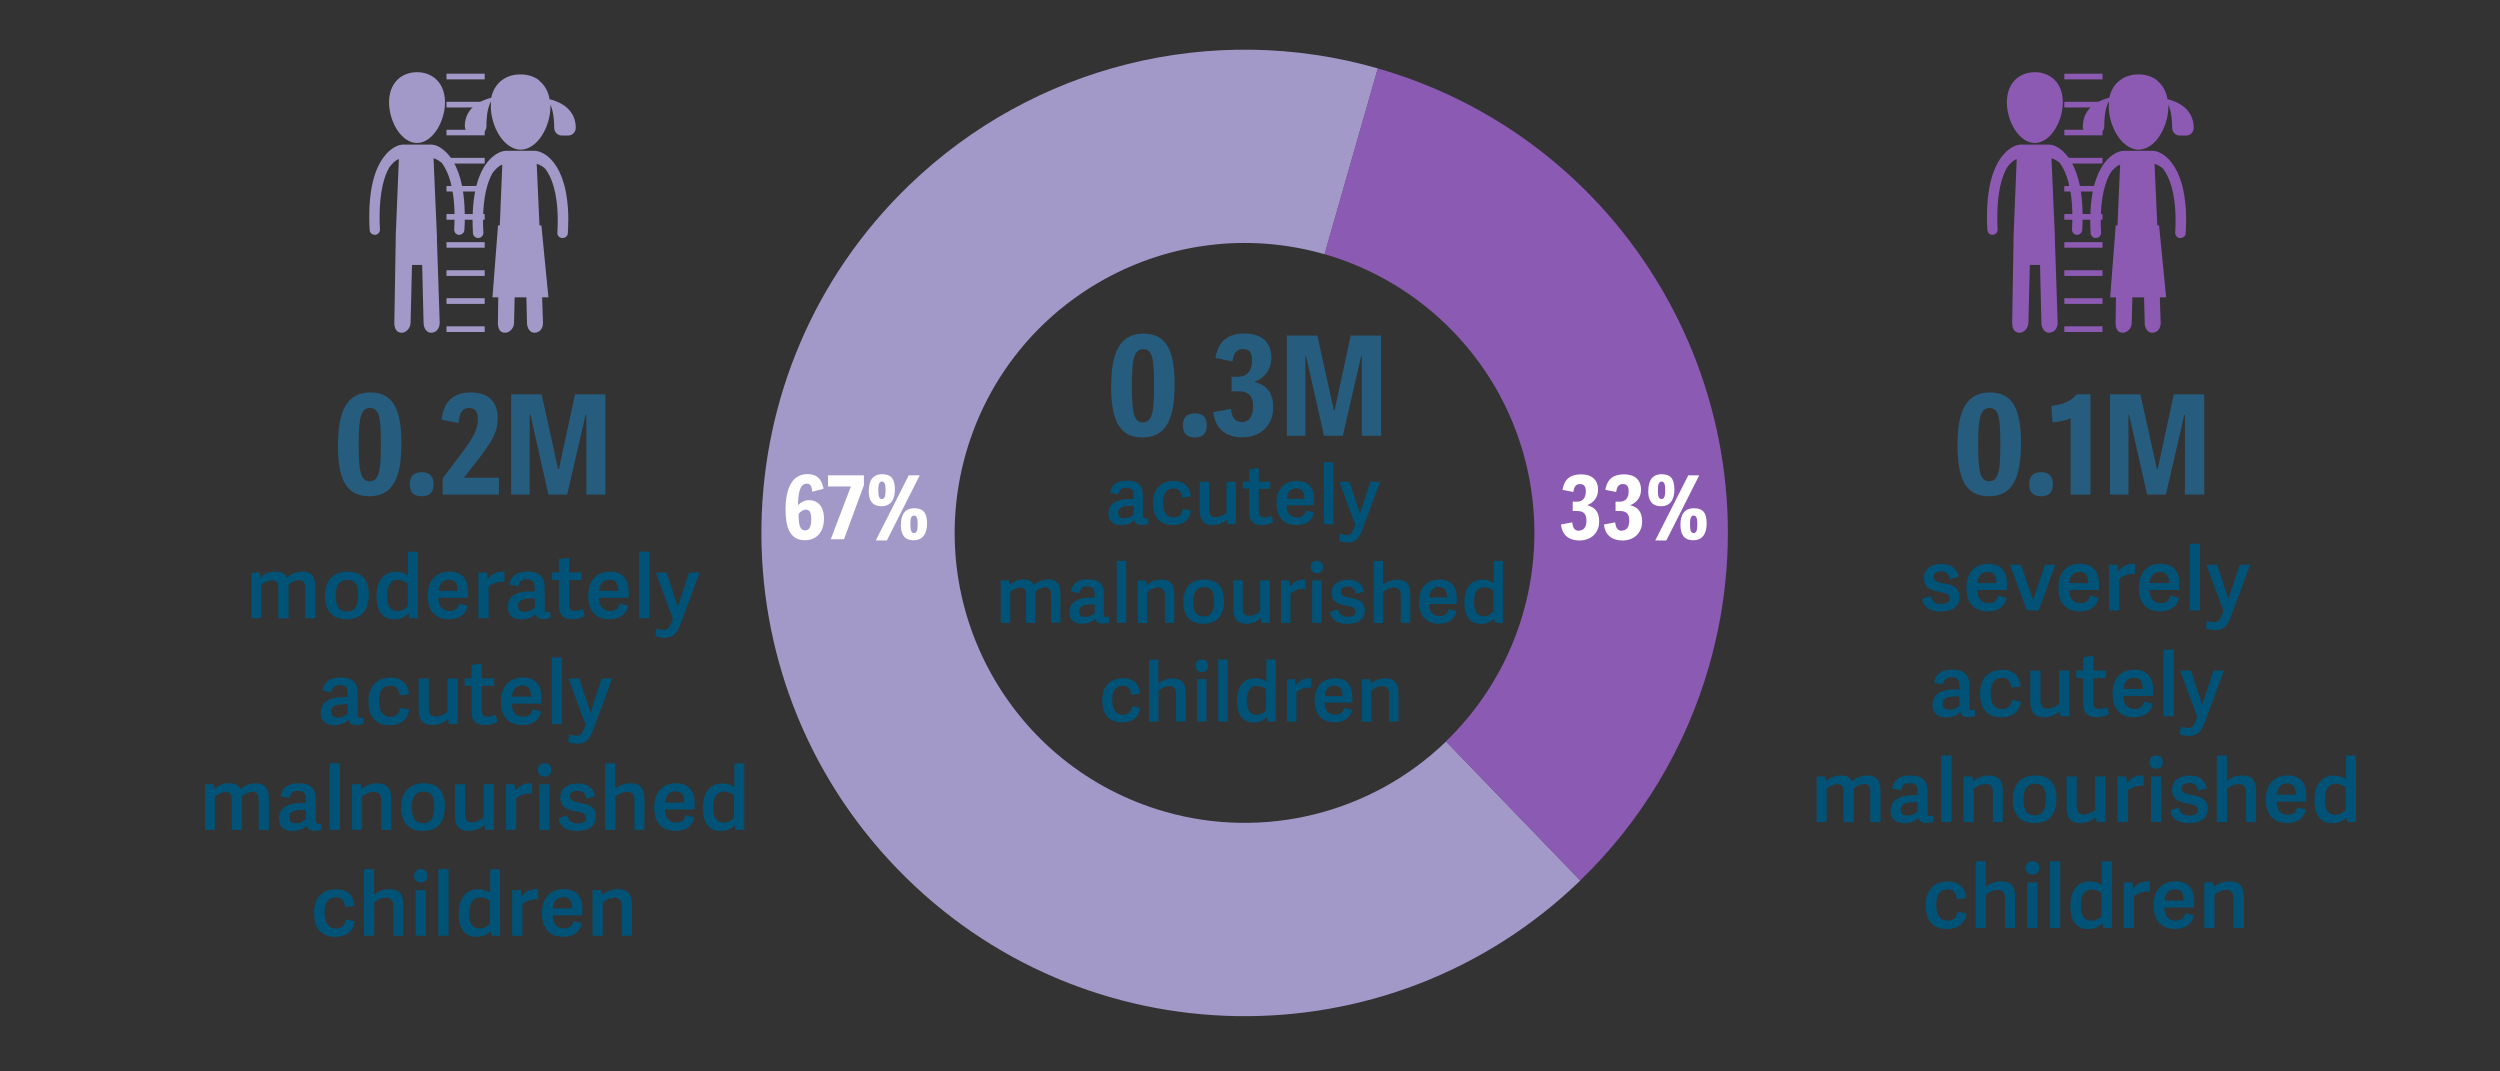
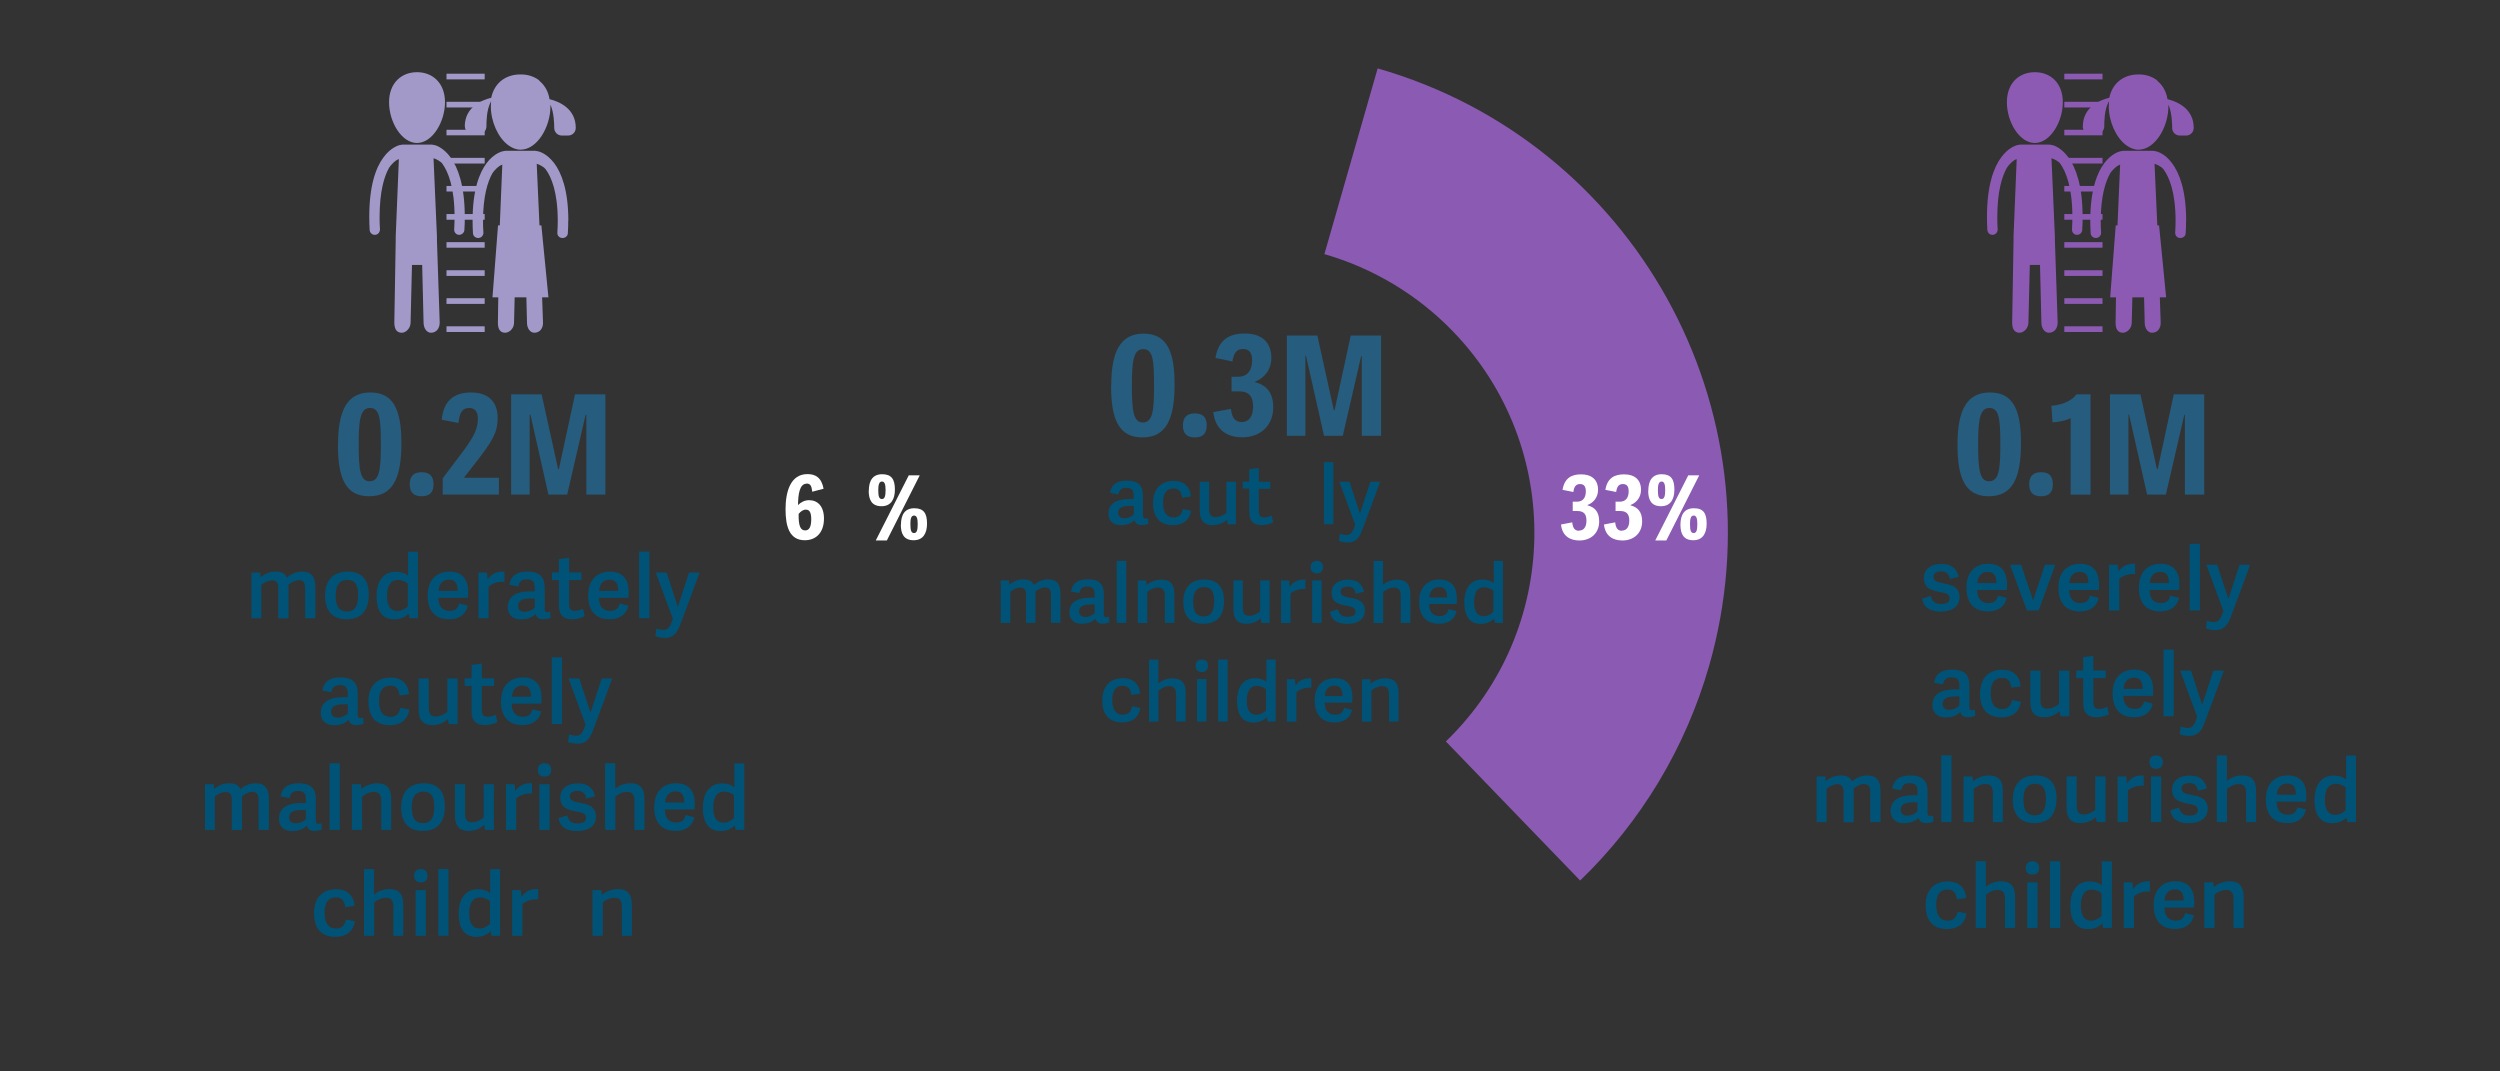
<svg xmlns="http://www.w3.org/2000/svg" id="Layer_1" data-name="Layer 1" viewBox="0 0 198.43 85.04">
  <rect x="0" y="0" width="198.43" height="85.04" fill="#333333" stroke="none" />
  <defs>
    <style>.cls-1 {
        fill: none;
      }

      .cls-2 {
        fill: #005377;
      }

      .cls-3 {
        fill: #8b5ab3;
      }

      .cls-3, .cls-4 {
        fill-rule: evenodd;
      }

      .cls-5 {
        isolation: isolate;
      }

      .cls-6 {
        fill: #265c7d;
      }

      .cls-7 {
        fill: #fff;
      }

      .cls-4, .cls-8 {
        fill: #a399c9;
      }

      .cls-9 {
        fill: #8d5ab3;
      }

      .cls-10 {
        clip-path: url(#clippath);
      }</style>
    <clipPath id="clippath">
      <polygon class="cls-1" points="83.35 3.88 59.81 26.62 60.08 57.44 77.8 75.79 84.63 82.86 112.25 82.62 126.34 69.02 137.41 58.32 137.07 18.88 128.75 10.28 122.25 3.54 83.35 3.88" />
    </clipPath>
  </defs>
  <g class="cls-10">
    <g>
-       <path class="cls-4" d="M125.43,69.89c-15.24,14.72-39.52,14.29-54.23-.95-14.72-15.24-14.29-39.52.95-54.23,9.86-9.52,24.04-13.06,37.22-9.28l-4.23,14.75c-12.22-3.5-24.96,3.56-28.47,15.78-3.5,12.22,3.56,24.96,15.78,28.46,7.9,2.27,16.42.14,22.33-5.57l10.66,11.04h0Z" />
      <path class="cls-3" d="M109.35,5.43c20.36,5.84,32.14,27.08,26.3,47.44-1.86,6.47-5.38,12.34-10.23,17.02l-10.66-11.04c9.14-8.83,9.4-23.4.57-32.54-2.81-2.91-6.33-5.02-10.21-6.14l4.23-14.75h0Z" />
    </g>
  </g>
  <g class="cls-5">
    <g class="cls-5">
      <g class="cls-5">
        <g class="cls-5">
          <path class="cls-6" d="M88.2,30.62c0-2.64.68-4.14,2.57-4.14s2.46,1.49,2.46,4.02c0,2.74-.65,4.22-2.56,4.22s-2.48-1.51-2.48-4.1h.01ZM91.6,30.56c0-2.05-.11-2.85-.87-2.85s-.89.97-.89,2.87c0,2.07.13,2.95.87,2.95.8,0,.89-.99.89-2.97Z" />
          <path class="cls-6" d="M94.84,34.72c-.65,0-.95-.32-.95-.95s.3-.96.95-.96.94.33.94.96-.3.95-.94.95Z" />
          <path class="cls-6" d="M98.57,33.5c.52,0,.89-.4.89-1.24s-.37-1.2-1.14-1.2h-.57v-1.16h.53c.75,0,1.1-.53,1.1-1.28,0-.55-.17-.92-.72-.92s-.75.4-.84.99l-1.35-.28c.25-1.49,1.14-1.94,2.33-1.94,1.32,0,2.11.67,2.11,1.94,0,.99-.63,1.64-1.3,1.88v.04c.91.23,1.45.84,1.45,1.99,0,1.47-1.03,2.39-2.46,2.39-1.1,0-2.13-.5-2.3-2l1.4-.26c.08.67.29,1.05.87,1.05Z" />
          <path class="cls-6" d="M108.09,34.59v-6.33h-.05l-1.46,6.33h-1.49l-1.43-6.35h-.05v6.35h-1.47v-7.96h2.42l1.31,5.93h.06l1.28-5.93h2.41v7.96h-1.53Z" />
        </g>
      </g>
    </g>
  </g>
  <g class="cls-5">
    <g class="cls-5">
      <g class="cls-5">
        <g class="cls-5">
          <path class="cls-6" d="M26.83,35.29c0-2.64.68-4.14,2.57-4.14s2.46,1.49,2.46,4.02c0,2.74-.65,4.22-2.56,4.22s-2.48-1.51-2.48-4.1h0ZM30.23,35.23c0-2.05-.11-2.85-.87-2.85s-.89.97-.89,2.87c0,2.07.13,2.95.87,2.95.8,0,.89-.99.89-2.97Z" />
          <path class="cls-6" d="M33.47,39.39c-.65,0-.95-.32-.95-.95s.3-.96.95-.96.94.33.94.96-.3.95-.94.95Z" />
          <path class="cls-6" d="M39.5,33.17c0,1.17-.42,1.84-1.68,3.47l-.97,1.24v.04h2.75v1.34h-4.46v-1.3l1.51-2c1-1.33,1.28-1.94,1.28-2.73,0-.53-.22-.85-.69-.85-.57,0-.76.41-.85,1.19l-1.33-.25c.13-1.45.92-2.17,2.32-2.17,1.49,0,2.12.84,2.12,2.01h0Z" />
          <path class="cls-6" d="M46.54,39.26v-6.33h-.06l-1.46,6.33h-1.49l-1.43-6.35h-.06v6.35h-1.47v-7.96h2.42l1.31,5.93h.06l1.28-5.93h2.41v7.96s-1.51,0-1.51,0Z" />
        </g>
      </g>
    </g>
  </g>
  <path class="cls-9" d="M173.51,17.52c0,.31,0,.64-.03.99,0,.21-.19.38-.42.38h-.02c-.23,0-.4-.2-.39-.42.02-.33.03-.64.03-.94,0-2.32-.52-3.5-.97-4.11-.11-.15-.47-.36-.7-.42l.22,4.89h.14l.56,5.71h-.5l.07,2.03c0,.43-.25.78-.69.78-.33,0-.58-.35-.58-.78l-.05-2.03h-.93l-.05,2.03c0,.43-.37.78-.7.78-.44,0-.58-.35-.58-.78l.03-2.03h-.46l.44-5.71h.14l.21-4.82c-.27.06-.67.49-.78.67-.38.67-.76,1.83-.76,3.79,0,.3,0,.61.03.94,0,.22-.16.41-.4.42h-.02c-.22,0-.4-.17-.41-.38-.02-.35-.03-.68-.03-.99,0-2.42.53-3.8,1.12-4.58s1.23-.93,1.31-.94h.03c.06-.02.13-.03.2-.03h2.28c.07,0,.13,0,.2.03h.04s.22.04.46.18c.24.13.55.37.84.76.59.78,1.13,2.16,1.13,4.58M165.31,10.03c0,.34.27.61.61.61h.49c.34,0,.61-.27.61-.61v-.04c0-.25,0-1.28.34-1.89,0-.02.02-.04.04-.06,0,.13-.02.26-.02.4,0,1.21.57,2.49,1.39,3.09.3.22.62.35.97.35h0c1.31,0,2.37-1.79,2.37-3.44v-.14c.28.62.3,1.56.3,1.81v.04c0,.34.27.61.61.61h.49c.34,0,.61-.27.61-.61,0-1.55-1.34-2.09-2.05-2.27h-.03c-.1-.62-.38-1.1-.77-1.43-.03-.03-.06-.07-.09-.1-.21-.16-.46-.27-.72-.35-.18-.05-.36-.08-.55-.09h-.27c-1.08.03-1.97.67-2.22,1.85-.69.17-2.1.7-2.1,2.28M161.51,11.35c-1.23,0-2.22-1.68-2.22-3.23s.99-2.39,2.22-2.39,2.22.84,2.22,2.39-1,3.23-2.22,3.23M164.87,18.64h-.02c-.23,0-.41-.21-.39-.44.02-.35.03-.67.03-.97,0-2.39-.52-3.61-.96-4.24-.11-.16-.47-.37-.7-.43l.27,6.19v.3l.22,6.55c0,.45-.25.81-.7.81-.33,0-.59-.36-.59-.81l-.11-4.57h-.81l-.11,4.57c0,.45-.37.81-.7.81-.45,0-.59-.36-.59-.81l.11-6.55v-.3l.25-6.12c-.27.06-.68.51-.78.69-.39.69-.76,1.89-.76,3.91,0,.31,0,.63.03.97,0,.23-.16.43-.39.44h-.02c-.22,0-.4-.17-.41-.4-.02-.36-.03-.7-.03-1.02,0-2.51.54-3.93,1.13-4.73.59-.81,1.23-.96,1.3-.98h.03c.06-.02.13-.03.2-.03h2.28c.07,0,.13,0,.19.03h.03c.07,0,.71.17,1.3.98s1.13,2.23,1.13,4.73c0,.32,0,.66-.03,1.02,0,.22-.19.4-.41.4" />
  <path class="cls-9" d="M163.85,5.85h3.03v.45h-3.03M163.85,8.08h3.03v.45h-3.03M163.85,10.3h3.03v.44h-3.03M163.85,12.53h3.03v.45h-3.03M163.85,14.76h3.03v.44h-3.03M163.85,16.99h3.03v.45h-3.03M163.85,19.22h3.03v.44h-3.03M163.85,21.45h3.03v.45h-3.03M163.85,23.67h3.03v.45h-3.03M163.85,25.9h3.03v.45h-3.03" />
  <g class="cls-5">
    <g class="cls-5">
      <g class="cls-5">
        <g class="cls-5">
          <path class="cls-6" d="M155.37,35.29c0-2.64.68-4.14,2.58-4.14s2.46,1.49,2.46,4.02c0,2.74-.65,4.22-2.56,4.22s-2.48-1.51-2.48-4.1h0ZM158.77,35.23c0-2.05-.11-2.85-.87-2.85s-.89.97-.89,2.87c0,2.07.13,2.95.87,2.95.8,0,.89-.99.89-2.97Z" />
        </g>
      </g>
    </g>
    <g class="cls-5">
      <g class="cls-5">
        <g class="cls-5">
          <path class="cls-6" d="M162.01,39.39c-.65,0-.95-.32-.95-.95s.3-.96.95-.96.93.33.93.96-.3.95-.93.95Z" />
        </g>
      </g>
    </g>
    <g class="cls-5">
      <g class="cls-5">
        <g class="cls-5">
          <path class="cls-6" d="M162.91,33.52l-.09-1.31c.83-.08,1.55-.34,2-.91h1.11v7.96h-1.58v-6.08c-.31.2-1.13.34-1.44.34Z" />
          <path class="cls-6" d="M173.42,39.26v-6.33h-.05l-1.46,6.33h-1.49l-1.43-6.35h-.05v6.35h-1.47v-7.96h2.42l1.31,5.93h.06l1.28-5.93h2.41v7.96h-1.53Z" />
        </g>
      </g>
    </g>
  </g>
  <path class="cls-8" d="M45.1,17.52c0,.31,0,.64-.03.99,0,.21-.19.38-.42.38h-.02c-.23,0-.41-.2-.39-.42.02-.33.03-.64.03-.94,0-2.32-.52-3.5-.97-4.11-.11-.15-.47-.36-.7-.42l.22,4.89h.15l.56,5.71h-.5l.07,2.03c0,.43-.25.78-.69.78-.33,0-.58-.35-.58-.78l-.05-2.03h-.93l-.05,2.03c0,.43-.37.78-.7.78-.44,0-.58-.35-.58-.78l.03-2.03h-.46l.44-5.71h.14l.2-4.82c-.27.06-.67.49-.78.67-.38.67-.75,1.83-.75,3.79,0,.3,0,.61.03.94,0,.22-.16.41-.4.42h-.02c-.22,0-.4-.17-.41-.38-.02-.35-.03-.68-.03-.99,0-2.42.53-3.8,1.12-4.58s1.23-.93,1.31-.94h.03c.06-.02.13-.03.19-.03h2.28c.07,0,.13,0,.19.03h.04s.22.04.46.18c.24.13.55.37.85.76.59.78,1.13,2.16,1.13,4.58M36.9,10.03c0,.34.27.61.61.61h.49c.34,0,.61-.27.61-.61v-.04c0-.25,0-1.28.34-1.89,0-.02.02-.04.03-.06,0,.13-.02.26-.02.4,0,1.21.57,2.49,1.39,3.09.3.22.62.35.97.35h0c1.31,0,2.37-1.79,2.37-3.44v-.14c.28.62.3,1.56.3,1.81v.04c0,.34.27.61.61.61h.49c.34,0,.61-.27.61-.61,0-1.55-1.34-2.09-2.05-2.27h-.03c-.1-.62-.38-1.1-.77-1.43-.03-.03-.06-.07-.09-.1-.21-.16-.46-.27-.72-.35-.18-.05-.36-.08-.56-.09h-.27c-1.08.03-1.97.67-2.22,1.85-.69.17-2.1.7-2.1,2.28M33.1,11.35c-1.23,0-2.22-1.68-2.22-3.23s1-2.39,2.22-2.39,2.22.84,2.22,2.39-1,3.23-2.22,3.23M36.46,18.64h-.02c-.23,0-.41-.21-.39-.44.02-.35.03-.67.03-.97,0-2.39-.52-3.61-.97-4.24-.11-.16-.47-.37-.7-.43l.27,6.19v.3l.22,6.55c0,.45-.25.81-.7.81-.33,0-.58-.36-.58-.81l-.11-4.57h-.81l-.11,4.57c0,.45-.37.81-.7.81-.45,0-.59-.36-.59-.81l.11-6.55v-.3l.25-6.12c-.27.06-.68.51-.78.69-.39.69-.75,1.89-.75,3.91,0,.31,0,.63.03.97,0,.23-.16.43-.39.44h-.02c-.22,0-.4-.17-.41-.4-.02-.36-.03-.7-.03-1.02,0-2.51.53-3.93,1.13-4.73.59-.81,1.23-.96,1.3-.98h.03c.06-.02.13-.03.19-.03h2.28c.07,0,.13,0,.19.03h.03c.07,0,.71.17,1.3.98s1.13,2.23,1.13,4.73c0,.32,0,.66-.03,1.02,0,.22-.2.4-.42.4" />
  <path class="cls-8" d="M35.44,5.85h3.03v.45h-3.03M35.44,8.08h3.03v.45h-3.03M35.44,10.3h3.03v.44h-3.03M35.44,12.53h3.03v.45h-3.03M35.44,14.76h3.03v.44h-3.03M35.44,16.99h3.03v.45h-3.03M35.44,19.22h3.03v.44h-3.03M35.44,21.45h3.03v.45h-3.03M35.44,23.67h3.03v.45h-3.03M35.44,25.9h3.03v.45h-3.03" />
  <g class="cls-5">
    <g class="cls-5">
      <g class="cls-5">
        <g class="cls-5">
          <path class="cls-7" d="M125.35,42.11c.33,0,.57-.25.57-.79s-.24-.76-.73-.76h-.36v-.74h.34c.48,0,.7-.34.7-.81,0-.35-.11-.59-.46-.59s-.48.25-.53.63l-.86-.17c.16-.95.73-1.23,1.48-1.23.84,0,1.34.43,1.34,1.23,0,.63-.4,1.04-.83,1.2v.03c.58.15.92.53.92,1.27,0,.94-.66,1.52-1.57,1.52-.7,0-1.36-.32-1.46-1.27l.89-.17c.05.43.18.67.55.67v-.02Z" />
          <path class="cls-7" d="M128.75,42.11c.33,0,.57-.25.57-.79s-.24-.76-.73-.76h-.36v-.74h.34c.48,0,.7-.34.7-.81,0-.35-.1-.59-.46-.59s-.48.25-.53.63l-.86-.17c.16-.95.73-1.23,1.49-1.23.84,0,1.34.43,1.34,1.23,0,.63-.4,1.04-.83,1.2v.03c.58.15.92.53.92,1.27,0,.94-.66,1.52-1.57,1.52-.7,0-1.36-.32-1.46-1.27l.89-.17c.05.43.18.67.55.67v-.02Z" />
          <path class="cls-7" d="M130.83,38.95c0-.81.32-1.31,1.06-1.31s1.01.4,1.01,1.22c0,.74-.29,1.32-1.06,1.32s-1.02-.5-1.02-1.23h.01ZM133.99,37.73h.88l-2.61,5.17h-.88l2.62-5.17h0ZM132.17,38.89c0-.46-.08-.67-.29-.67-.25,0-.29.34-.29.68,0,.48.06.71.29.71s.29-.26.29-.72ZM133.38,41.65c0-.81.32-1.31,1.07-1.31s1.01.4,1.01,1.22c0,.74-.29,1.32-1.06,1.32s-1.02-.5-1.02-1.23ZM134.72,41.59c0-.45-.08-.67-.29-.67-.26,0-.29.34-.29.68,0,.48.06.71.29.71s.29-.26.29-.72Z" />
        </g>
      </g>
    </g>
  </g>
  <g class="cls-5">
    <g class="cls-5">
      <g class="cls-5">
        <g class="cls-5">
          <path class="cls-7" d="M64.03,38.39c-.57,0-.68.84-.69,1.7.21-.22.52-.39.88-.39.67,0,1.18.47,1.18,1.46,0,1.15-.66,1.72-1.52,1.72-1.23,0-1.53-1.11-1.53-2.46s.37-2.79,1.74-2.79c.62,0,1.11.26,1.28,1.16l-.9.24c-.05-.48-.16-.65-.45-.65h0ZM63.91,42.1c.32,0,.48-.29.48-.88,0-.52-.12-.77-.43-.77-.22,0-.42.15-.57.34-.02.96.15,1.31.52,1.31Z" />
        </g>
      </g>
    </g>
    <g class="cls-5">
      <g class="cls-5">
        <g class="cls-5">
-           <path class="cls-7" d="M67.54,38.61h-1.82v-.88h2.85v.78l-1.58,4.29h-1.05l1.6-4.2h0Z" />
          <path class="cls-7" d="M68.96,38.95c0-.81.32-1.31,1.06-1.31s1.01.4,1.01,1.22c0,.74-.29,1.32-1.06,1.32s-1.02-.5-1.02-1.23h0ZM72.12,37.73h.88l-2.61,5.17h-.88l2.62-5.17h-.01ZM70.29,38.89c0-.46-.08-.67-.29-.67-.25,0-.29.34-.29.68,0,.48.06.71.29.71s.29-.26.29-.72ZM71.51,41.65c0-.81.32-1.31,1.06-1.31s1.01.4,1.01,1.22c0,.74-.29,1.32-1.06,1.32s-1.02-.5-1.02-1.23h0ZM72.84,41.59c0-.45-.08-.67-.29-.67-.26,0-.29.34-.29.68,0,.48.06.71.29.71s.29-.26.29-.72Z" />
        </g>
      </g>
    </g>
  </g>
  <g class="cls-5">
    <g class="cls-5">
      <g class="cls-5">
        <path class="cls-2" d="M155.47,45.78l-.7.18c-.08-.36-.22-.61-.69-.61-.44,0-.62.19-.62.43,0,.34.31.43.78.52.62.11,1.29.26,1.29,1.09,0,.75-.6,1.15-1.49,1.15s-1.37-.35-1.48-1.02l.69-.22c.09.34.24.64.82.64.4,0,.68-.13.68-.43,0-.36-.29-.43-.76-.52-.6-.11-1.29-.25-1.29-1.11,0-.76.64-1.12,1.39-1.12.84,0,1.23.4,1.37,1.03h0Z" />
        <path class="cls-2" d="M156.08,46.64c0-1.31.78-1.89,1.73-1.89,1.05,0,1.49.67,1.49,1.6,0,.15,0,.31-.02.48h-2.35c.02.76.39,1.04.91,1.04.46,0,.66-.22.74-.59l.69.17c-.14.69-.69,1.08-1.48,1.08-1.3,0-1.71-.9-1.71-1.89ZM158.46,46.28c0-.62-.22-.89-.7-.89-.41,0-.78.25-.82.89h1.52Z" />
        <path class="cls-2" d="M160.88,48.45l-1.34-3.62h.88l.95,2.83h0l.94-2.83h.82l-1.32,3.62h-.94Z" />
        <path class="cls-2" d="M163.38,46.64c0-1.31.78-1.89,1.73-1.89,1.05,0,1.49.67,1.49,1.6,0,.15,0,.31-.02.48h-2.35c.02.76.39,1.04.91,1.04.46,0,.66-.22.74-.59l.69.17c-.14.69-.69,1.08-1.48,1.08-1.3,0-1.71-.9-1.71-1.89ZM165.76,46.28c0-.62-.22-.89-.7-.89-.41,0-.78.25-.82.89h1.52Z" />
        <path class="cls-2" d="M169.48,45.57c-.46-.06-.97.11-1.27.37v2.51h-.81v-3.62h.68l.06.54c.29-.41.65-.62,1.18-.62h.15v.81h.01Z" />
        <path class="cls-2" d="M169.77,46.64c0-1.31.78-1.89,1.73-1.89,1.05,0,1.48.67,1.48,1.6,0,.15,0,.31-.02.48h-2.35c.02.76.38,1.04.91,1.04.46,0,.66-.22.74-.59l.69.17c-.14.69-.69,1.08-1.48,1.08-1.3,0-1.71-.9-1.71-1.89h.01ZM172.15,46.28c0-.62-.22-.89-.7-.89-.41,0-.78.25-.82.89h1.52Z" />
        <path class="cls-2" d="M174.61,48.45h-.81v-5.29h.81v5.29Z" />
        <path class="cls-2" d="M175.11,44.83h.87l.89,2.72h0l.89-2.72h.83c-.48,1.33-1.04,2.84-1.51,4.08-.29.8-.62,1.1-1.26,1.1-.27,0-.58-.07-.73-.14l.08-.6c.15.06.39.11.57.11.25,0,.44-.13.59-.5l.15-.38-1.36-3.68h-.01Z" />
      </g>
    </g>
    <g class="cls-5">
      <g class="cls-5">
        <path class="cls-2" d="M156.31,56.09c0,.2.04.28.22.28.06,0,.13,0,.22-.04l.03.48c-.14.07-.37.12-.57.12-.38,0-.55-.15-.61-.43-.25.27-.64.44-1.15.44-.91,0-1.07-.62-1.07-.97,0-.94.8-1.25,1.77-1.25.17,0,.27,0,.37,0v-.27c0-.44-.1-.69-.63-.69-.44,0-.59.18-.67.56l-.71-.13c.11-.68.55-1.04,1.44-1.04s1.36.36,1.36,1.26v1.67h0ZM155.53,55.28c-.07,0-.15,0-.34,0-.41,0-1,.05-1,.58,0,.25.11.48.54.48.33,0,.63-.17.79-.34v-.71h.01Z" />
        <path class="cls-2" d="M157.16,55.09c0-1.25.66-1.93,1.79-1.93.8,0,1.37.47,1.43,1.32l-.74.1c-.06-.48-.25-.78-.72-.78s-.92.24-.92,1.2.39,1.28.9,1.28c.45,0,.71-.22.8-.72l.7.14c-.12.87-.76,1.24-1.54,1.24-1.2,0-1.7-.77-1.7-1.85h0Z" />
        <path class="cls-2" d="M161.14,53.23h.81v2.33c0,.46.14.69.57.69.36,0,.74-.22.91-.38v-2.64h.81v3.62h-.7l-.06-.4c-.32.29-.74.48-1.24.48-.76,0-1.09-.41-1.09-1.23v-2.47h-.01Z" />
        <path class="cls-2" d="M167.39,56.68c-.18.12-.58.25-.96.25-.71,0-1.08-.32-1.08-1.09v-2.02h-.55v-.6h.55v-1.06l.8-.11v1.17h.98v.6h-.98v1.9c0,.36.09.55.48.55.22,0,.47-.08.62-.17l.13.57h.01Z" />
        <path class="cls-2" d="M167.68,55.04c0-1.31.78-1.89,1.73-1.89,1.05,0,1.49.67,1.49,1.6,0,.15,0,.31-.02.48h-2.35c.02.76.39,1.04.91,1.04.46,0,.66-.22.74-.59l.69.17c-.14.69-.69,1.08-1.48,1.08-1.3,0-1.71-.9-1.71-1.89ZM170.07,54.68c0-.62-.22-.89-.7-.89-.41,0-.78.25-.82.89h1.52Z" />
        <path class="cls-2" d="M172.53,56.85h-.81v-5.29h.81v5.29Z" />
        <path class="cls-2" d="M173.03,53.23h.87l.89,2.72h0l.89-2.72h.83c-.48,1.33-1.04,2.84-1.51,4.08-.29.8-.62,1.1-1.26,1.1-.27,0-.58-.07-.73-.14l.08-.6c.15.06.39.11.57.11.25,0,.44-.13.59-.5l.15-.38-1.36-3.68h-.01Z" />
      </g>
    </g>
    <g class="cls-5">
      <g class="cls-5">
        <path class="cls-2" d="M145,65.25h-.81v-3.62h.69l.03.37c.33-.26.71-.45,1.18-.45s.76.13.91.47c.32-.27.72-.47,1.21-.47.74,0,1.05.41,1.05,1.23v2.47h-.81v-2.35c0-.43-.11-.67-.5-.67-.29,0-.64.19-.82.35v2.68h-.8v-2.35c0-.43-.1-.67-.5-.67-.3,0-.67.2-.85.36v2.66h.02Z" />
        <path class="cls-2" d="M152.99,64.49c0,.2.04.28.22.28.06,0,.13-.01.22-.04l.03.48c-.14.07-.37.12-.57.12-.38,0-.55-.15-.61-.43-.25.27-.64.44-1.15.44-.91,0-1.07-.62-1.07-.97,0-.94.8-1.25,1.77-1.25.17,0,.27,0,.37,0v-.27c0-.44-.1-.69-.63-.69-.44,0-.59.18-.67.56l-.71-.13c.11-.68.55-1.04,1.44-1.04s1.36.36,1.36,1.26v1.67h0ZM152.2,63.68c-.07,0-.15,0-.34,0-.41,0-1,.05-1,.58,0,.25.11.48.54.48.33,0,.63-.17.79-.34v-.71h.01Z" />
        <path class="cls-2" d="M154.89,65.25h-.81v-5.29h.81v5.29Z" />
        <path class="cls-2" d="M158.99,65.25h-.81v-2.33c0-.46-.17-.69-.6-.69-.36,0-.74.22-.92.38v2.64h-.81v-3.62h.71l.04.38c.32-.26.76-.46,1.25-.46.78,0,1.12.41,1.12,1.23v2.46h.02Z" />
        <path class="cls-2" d="M159.76,63.46c0-1.16.6-1.91,1.8-1.91s1.67.75,1.67,1.82c0,1.19-.52,1.96-1.76,1.96s-1.71-.8-1.71-1.88h0ZM162.39,63.42c0-.9-.29-1.21-.86-1.21s-.93.34-.93,1.23.28,1.28.91,1.28c.55,0,.88-.36.88-1.3h0Z" />
        <path class="cls-2" d="M164.02,61.63h.81v2.33c0,.46.14.69.57.69.36,0,.74-.22.91-.38v-2.64h.81v3.62h-.7l-.06-.4c-.32.29-.74.48-1.24.48-.76,0-1.09-.41-1.09-1.23v-2.47h-.01Z" />
        <path class="cls-2" d="M170.16,62.37c-.46-.06-.97.11-1.27.37v2.51h-.81v-3.62h.68l.06.54c.29-.41.65-.62,1.18-.62h.15v.81h.01Z" />
        <path class="cls-2" d="M171.14,61.02c-.33,0-.53-.19-.53-.53s.2-.53.53-.53.53.19.53.53-.19.53-.53.53ZM171.54,65.25h-.81v-3.62h.81v3.62Z" />
        <path class="cls-2" d="M175.16,62.58l-.7.18c-.08-.36-.22-.61-.69-.61-.44,0-.62.19-.62.43,0,.34.31.43.79.52.62.11,1.29.26,1.29,1.09,0,.75-.6,1.15-1.49,1.15s-1.37-.35-1.48-1.02l.69-.22c.09.34.24.64.82.64.4,0,.68-.13.68-.43,0-.36-.29-.43-.76-.52-.59-.11-1.29-.25-1.29-1.11,0-.76.64-1.12,1.39-1.12.84,0,1.23.4,1.37,1.03h0Z" />
        <path class="cls-2" d="M179.09,65.25h-.81v-2.33c0-.46-.17-.69-.6-.69-.36,0-.74.22-.92.38v2.64h-.81v-5.29h.8v2.02c.31-.25.71-.43,1.21-.43.78,0,1.11.41,1.11,1.23v2.46h.02Z" />
        <path class="cls-2" d="M179.85,63.44c0-1.31.78-1.89,1.73-1.89,1.05,0,1.48.67,1.48,1.6,0,.15,0,.31-.02.48h-2.35c.02.76.38,1.04.91,1.04.46,0,.66-.22.74-.59l.69.17c-.14.69-.69,1.08-1.48,1.08-1.3,0-1.71-.9-1.71-1.89h.01ZM182.23,63.08c0-.62-.22-.89-.7-.89-.41,0-.78.25-.82.89h1.52Z" />
        <path class="cls-2" d="M186.98,65.25h-.67l-.06-.36h0c-.29.27-.64.45-1.14.45-.83,0-1.4-.53-1.4-1.83,0-1.44.74-1.95,1.53-1.95.41,0,.73.11.97.32v-1.91h.79v5.29h-.01ZM186.17,62.49c-.15-.12-.44-.28-.78-.28-.63,0-.86.53-.86,1.28s.25,1.19.83,1.19c.31,0,.62-.17.82-.37v-1.82h-.01Z" />
      </g>
    </g>
    <g class="cls-5">
      <g class="cls-5">
        <path class="cls-2" d="M152.84,71.89c0-1.25.66-1.93,1.79-1.93.8,0,1.37.47,1.43,1.32l-.74.1c-.06-.48-.25-.78-.72-.78s-.92.24-.92,1.2.39,1.28.9,1.28c.45,0,.71-.22.8-.72l.7.14c-.12.87-.76,1.24-1.54,1.24-1.2,0-1.69-.77-1.69-1.85h0Z" />
        <path class="cls-2" d="M159.95,73.65h-.81v-2.33c0-.46-.17-.69-.59-.69-.36,0-.74.22-.92.38v2.64h-.81v-5.29h.8v2.02c.32-.25.71-.43,1.21-.43.78,0,1.11.41,1.11,1.23v2.46h0Z" />
        <path class="cls-2" d="M161.32,69.42c-.33,0-.53-.19-.53-.53s.2-.53.53-.53.53.19.53.53-.19.53-.53.53ZM161.72,73.65h-.81v-3.62h.81v3.62Z" />
        <path class="cls-2" d="M163.52,73.65h-.81v-5.29h.81v5.29Z" />
        <path class="cls-2" d="M167.6,73.65h-.67l-.06-.36h0c-.29.27-.64.45-1.14.45-.83,0-1.4-.53-1.4-1.83,0-1.44.74-1.95,1.53-1.95.41,0,.73.11.97.32v-1.91h.79v5.29h-.01ZM166.8,70.89c-.15-.12-.44-.28-.78-.28-.63,0-.86.53-.86,1.28s.25,1.19.83,1.19c.31,0,.62-.17.82-.37v-1.82h-.01Z" />
        <path class="cls-2" d="M170.65,70.77c-.46-.06-.97.11-1.27.37v2.51h-.81v-3.62h.68l.06.54c.29-.41.65-.62,1.18-.62h.15v.81h.01Z" />
        <path class="cls-2" d="M170.94,71.84c0-1.31.78-1.89,1.73-1.89,1.05,0,1.49.67,1.49,1.6,0,.15,0,.31-.02.48h-2.35c.02.76.39,1.04.91,1.04.46,0,.66-.22.74-.59l.69.17c-.14.69-.69,1.08-1.48,1.08-1.3,0-1.71-.9-1.71-1.89ZM173.32,71.48c0-.62-.22-.89-.7-.89-.41,0-.78.25-.82.89h1.52Z" />
        <path class="cls-2" d="M178.09,73.65h-.81v-2.33c0-.46-.17-.69-.59-.69-.36,0-.74.22-.92.38v2.64h-.81v-3.62h.71l.04.38c.32-.26.76-.46,1.25-.46.78,0,1.12.41,1.12,1.23v2.46h0Z" />
      </g>
    </g>
  </g>
  <g class="cls-5">
    <g class="cls-5">
      <g class="cls-5">
        <path class="cls-2" d="M90.72,40.9c0,.18.03.26.2.26.06,0,.12,0,.2-.04l.03.44c-.13.07-.35.11-.53.11-.35,0-.51-.14-.57-.4-.23.25-.6.41-1.07.41-.85,0-1-.57-1-.91,0-.87.74-1.16,1.65-1.16.16,0,.25,0,.35,0v-.25c0-.41-.09-.64-.59-.64-.41,0-.55.17-.62.52l-.66-.12c.1-.63.51-.97,1.34-.97s1.26.33,1.26,1.17v1.56h.01ZM89.99,40.15c-.07,0-.14,0-.31,0-.38,0-.93.05-.93.54,0,.23.1.45.5.45.31,0,.59-.16.74-.31v-.66h0Z" />
        <path class="cls-2" d="M91.52,39.97c0-1.17.61-1.8,1.67-1.8.74,0,1.27.44,1.33,1.23l-.69.1c-.05-.44-.23-.73-.67-.73s-.85.22-.85,1.11.36,1.19.83,1.19c.42,0,.66-.2.74-.67l.65.13c-.11.81-.71,1.15-1.43,1.15-1.11,0-1.58-.72-1.58-1.72h0Z" />
        <path class="cls-2" d="M95.22,38.24h.75v2.17c0,.42.13.64.53.64.33,0,.68-.2.85-.35v-2.46h.75v3.37h-.65l-.05-.37c-.29.27-.69.44-1.15.44-.7,0-1.02-.38-1.02-1.14v-2.3h0Z" />
        <path class="cls-2" d="M101.05,41.45c-.17.11-.53.23-.89.23-.66,0-1-.3-1-1.02v-1.88h-.52v-.55h.52v-.98l.75-.1v1.09h.91v.55h-.91v1.77c0,.33.08.51.45.51.2,0,.44-.08.57-.16l.12.53h0Z" />
-         <path class="cls-2" d="M101.32,39.93c0-1.22.73-1.76,1.61-1.76.98,0,1.38.62,1.38,1.49,0,.14,0,.29-.02.45h-2.18c.02.71.36.96.85.96.43,0,.61-.2.69-.55l.64.16c-.13.64-.64,1-1.37,1-1.21,0-1.59-.83-1.59-1.76h-.01ZM103.54,39.59c0-.57-.2-.83-.65-.83-.38,0-.73.23-.76.83h1.41Z" />
        <path class="cls-2" d="M105.83,41.61h-.75v-4.92h.75v4.92Z" />
        <path class="cls-2" d="M106.3,38.24h.81l.83,2.53h0l.83-2.53h.77c-.45,1.24-.97,2.64-1.41,3.8-.27.74-.57,1.02-1.17,1.02-.25,0-.54-.07-.68-.13l.07-.56c.14.05.37.1.53.1.23,0,.41-.12.55-.46l.14-.35-1.26-3.42h0Z" />
      </g>
    </g>
    <g class="cls-5">
      <g class="cls-5">
        <path class="cls-2" d="M80.18,49.44h-.75v-3.37h.65l.03.34c.31-.24.66-.42,1.1-.42s.7.12.85.44c.29-.25.67-.44,1.13-.44.69,0,.98.38.98,1.14v2.3h-.75v-2.19c0-.4-.1-.62-.47-.62-.27,0-.6.18-.76.33v2.49h-.75v-2.19c0-.4-.09-.62-.46-.62-.28,0-.63.19-.79.34v2.48h0Z" />
        <path class="cls-2" d="M87.62,48.73c0,.18.03.26.2.26.06,0,.12,0,.2-.04l.03.44c-.13.07-.35.11-.53.11-.35,0-.51-.14-.57-.4-.23.25-.6.41-1.07.41-.85,0-1-.57-1-.91,0-.87.74-1.16,1.65-1.16.16,0,.25,0,.35,0v-.25c0-.41-.09-.64-.59-.64-.41,0-.55.17-.62.52l-.66-.12c.1-.63.51-.97,1.34-.97s1.26.33,1.26,1.17v1.56h.01ZM86.89,47.98c-.07,0-.14,0-.31,0-.38,0-.93.05-.93.54,0,.23.1.45.5.45.31,0,.59-.16.74-.31v-.66h0Z" />
        <path class="cls-2" d="M89.39,49.44h-.75v-4.92h.75v4.92Z" />
        <path class="cls-2" d="M93.21,49.44h-.75v-2.17c0-.42-.16-.64-.55-.64-.34,0-.69.21-.85.36v2.46h-.75v-3.37h.66l.03.35c.3-.24.7-.42,1.17-.42.73,0,1.04.38,1.04,1.15v2.29h0Z" />
        <path class="cls-2" d="M93.92,47.77c0-1.08.56-1.77,1.67-1.77s1.56.7,1.56,1.69c0,1.11-.48,1.82-1.64,1.82s-1.59-.74-1.59-1.75h0ZM96.37,47.73c0-.84-.27-1.13-.8-1.13s-.87.32-.87,1.14.26,1.19.85,1.19c.51,0,.82-.34.82-1.21h0Z" />
        <path class="cls-2" d="M97.89,46.07h.75v2.17c0,.42.13.64.53.64.33,0,.68-.2.85-.35v-2.46h.75v3.37h-.65l-.05-.37c-.29.27-.69.44-1.15.44-.7,0-1.02-.38-1.02-1.14v-2.3h0Z" />
        <path class="cls-2" d="M103.61,46.76c-.42-.05-.9.1-1.18.35v2.34h-.75v-3.37h.63l.06.5c.27-.38.61-.57,1.1-.57h.14s0,.75,0,.75Z" />
        <path class="cls-2" d="M104.52,45.51c-.31,0-.49-.18-.49-.5s.18-.49.49-.49.49.18.49.49-.18.5-.49.5ZM104.9,49.44h-.75v-3.37h.75v3.37Z" />
        <path class="cls-2" d="M108.27,46.96l-.65.17c-.08-.33-.2-.57-.64-.57-.41,0-.58.18-.58.4,0,.31.29.4.73.48.58.1,1.2.24,1.2,1.01,0,.7-.56,1.07-1.39,1.07s-1.27-.33-1.38-.95l.64-.21c.08.32.22.6.76.6.37,0,.63-.12.63-.4,0-.34-.27-.4-.7-.48-.55-.1-1.2-.23-1.2-1.03,0-.7.59-1.04,1.3-1.04.78,0,1.15.37,1.28.96h0Z" />
        <path class="cls-2" d="M111.93,49.44h-.75v-2.17c0-.42-.16-.64-.55-.64-.34,0-.69.21-.85.36v2.46h-.75v-4.92h.74v1.88c.29-.23.66-.4,1.13-.4.72,0,1.04.38,1.04,1.15v2.29h0Z" />
        <path class="cls-2" d="M112.64,47.76c0-1.22.73-1.76,1.61-1.76.98,0,1.38.62,1.38,1.49,0,.14,0,.29-.02.45h-2.18c.02.71.36.96.85.96.43,0,.61-.2.69-.55l.64.16c-.13.64-.65,1-1.38,1-1.21,0-1.59-.83-1.59-1.76h0ZM114.86,47.42c0-.57-.2-.83-.65-.83-.38,0-.73.23-.76.83h1.41Z" />
        <path class="cls-2" d="M119.28,49.44h-.63l-.05-.34h-.01c-.27.25-.6.42-1.06.42-.78,0-1.3-.49-1.3-1.71,0-1.34.69-1.81,1.42-1.81.38,0,.68.1.91.29v-1.77h.73v4.92h-.01ZM118.53,46.87c-.14-.11-.41-.26-.73-.26-.59,0-.8.49-.8,1.19s.23,1.11.77,1.11c.29,0,.58-.16.76-.35,0,0,0-1.69,0-1.69Z" />
      </g>
    </g>
    <g class="cls-5">
      <g class="cls-5">
        <path class="cls-2" d="M87.49,55.63c0-1.17.61-1.8,1.67-1.8.74,0,1.27.44,1.33,1.23l-.69.1c-.05-.44-.23-.73-.67-.73s-.85.22-.85,1.11.36,1.19.83,1.19c.42,0,.66-.2.74-.67l.65.13c-.11.81-.71,1.15-1.43,1.15-1.11,0-1.58-.72-1.58-1.72h0Z" />
        <path class="cls-2" d="M94.1,57.27h-.75v-2.17c0-.42-.16-.64-.55-.64-.34,0-.69.21-.85.36v2.46h-.75v-4.92h.74v1.88c.29-.23.66-.4,1.13-.4.72,0,1.04.38,1.04,1.15v2.29h0Z" />
        <path class="cls-2" d="M95.39,53.34c-.31,0-.49-.18-.49-.5s.18-.49.49-.49.49.18.49.49-.18.5-.49.5ZM95.76,57.27h-.75v-3.37h.75v3.37Z" />
        <path class="cls-2" d="M97.44,57.27h-.75v-4.92h.75v4.92Z" />
        <path class="cls-2" d="M101.24,57.27h-.63l-.05-.34h-.01c-.27.25-.6.42-1.06.42-.78,0-1.3-.49-1.3-1.71,0-1.34.69-1.81,1.42-1.81.38,0,.68.1.91.29v-1.77h.73v4.92h-.01ZM100.49,54.7c-.14-.11-.41-.26-.73-.26-.59,0-.8.49-.8,1.19s.23,1.11.77,1.11c.29,0,.58-.16.76-.35,0,0,0-1.69,0-1.69Z" />
        <path class="cls-2" d="M104.08,54.59c-.42-.05-.9.1-1.18.35v2.34h-.75v-3.37h.63l.06.5c.27-.38.61-.57,1.1-.57h.14s0,.75,0,.75Z" />
        <path class="cls-2" d="M104.35,55.59c0-1.22.73-1.76,1.61-1.76.98,0,1.38.62,1.38,1.49,0,.14,0,.29-.02.45h-2.18c.02.71.36.96.85.96.43,0,.61-.2.69-.55l.64.16c-.13.64-.65,1-1.38,1-1.21,0-1.59-.83-1.59-1.76h0ZM106.56,55.25c0-.57-.2-.83-.65-.83-.38,0-.73.23-.76.83h1.41Z" />
        <path class="cls-2" d="M111,57.27h-.75v-2.17c0-.42-.16-.64-.55-.64-.34,0-.69.21-.85.36v2.46h-.75v-3.37h.66l.03.35c.3-.24.7-.42,1.17-.42.73,0,1.04.38,1.04,1.15v2.29h0Z" />
      </g>
    </g>
  </g>
  <g class="cls-5">
    <g class="cls-5">
      <g class="cls-5">
        <path class="cls-2" d="M20.77,49.07h-.81v-3.62h.69l.03.37c.33-.26.71-.45,1.18-.45s.76.13.91.47c.31-.27.72-.47,1.21-.47.74,0,1.05.41,1.05,1.23v2.47h-.81v-2.35c0-.43-.1-.67-.5-.67-.29,0-.64.19-.82.35v2.68h-.81v-2.35c0-.43-.1-.67-.5-.67-.3,0-.67.2-.85.36v2.66h.03Z" />
        <path class="cls-2" d="M25.8,47.28c0-1.16.6-1.91,1.8-1.91s1.67.75,1.67,1.82c0,1.19-.52,1.96-1.76,1.96s-1.71-.8-1.71-1.88h0ZM28.43,47.24c0-.9-.29-1.21-.86-1.21s-.93.34-.93,1.23.28,1.28.91,1.28c.55,0,.88-.36.88-1.3Z" />
        <path class="cls-2" d="M33.17,49.07h-.67l-.06-.36h-.01c-.29.27-.64.45-1.14.45-.83,0-1.4-.53-1.4-1.83,0-1.44.74-1.95,1.53-1.95.41,0,.73.11.97.32v-1.91h.78v5.29h0ZM32.36,46.31c-.15-.12-.44-.28-.78-.28-.63,0-.86.53-.86,1.28s.25,1.19.83,1.19c.31,0,.62-.17.82-.37v-1.82h0Z" />
        <path class="cls-2" d="M33.95,47.26c0-1.31.78-1.89,1.73-1.89,1.05,0,1.48.67,1.48,1.6,0,.15,0,.31-.02.48h-2.35c.02.76.39,1.04.91,1.04.46,0,.66-.22.74-.59l.69.17c-.14.69-.69,1.08-1.48,1.08-1.3,0-1.71-.9-1.71-1.89h0ZM36.33,46.9c0-.62-.22-.89-.7-.89-.41,0-.78.25-.82.89h1.52Z" />
        <path class="cls-2" d="M40.05,46.19c-.46-.06-.97.11-1.27.37v2.51h-.81v-3.62h.68l.06.54c.29-.41.65-.62,1.18-.62h.15v.81h0Z" />
        <path class="cls-2" d="M43.23,48.31c0,.2.04.28.22.28.06,0,.13,0,.22-.04l.03.48c-.14.07-.37.12-.57.12-.38,0-.55-.15-.61-.43-.25.27-.64.44-1.15.44-.91,0-1.07-.62-1.07-.97,0-.94.8-1.25,1.77-1.25.17,0,.27,0,.37,0v-.27c0-.44-.1-.69-.63-.69-.44,0-.59.18-.67.56l-.71-.13c.11-.68.55-1.04,1.44-1.04s1.36.36,1.36,1.26v1.67h0ZM42.45,47.5c-.07,0-.15,0-.34,0-.41,0-.99.05-.99.58,0,.25.11.48.54.48.33,0,.63-.17.79-.34v-.71Z" />
        <path class="cls-2" d="M46.4,48.9c-.18.12-.57.25-.96.25-.71,0-1.08-.32-1.08-1.09v-2.02h-.55v-.6h.55v-1.06l.81-.11v1.17h.98v.6h-.98v1.9c0,.36.09.55.48.55.22,0,.47-.08.62-.17l.13.57h0Z" />
        <path class="cls-2" d="M46.69,47.26c0-1.31.78-1.89,1.73-1.89,1.05,0,1.48.67,1.48,1.6,0,.15,0,.31-.02.48h-2.35c.02.76.39,1.04.91,1.04.46,0,.66-.22.74-.59l.69.17c-.14.69-.69,1.08-1.48,1.08-1.3,0-1.71-.9-1.71-1.89h0ZM49.07,46.9c0-.62-.22-.89-.7-.89-.41,0-.78.25-.82.89h1.52Z" />
        <path class="cls-2" d="M51.54,49.07h-.81v-5.29h.81v5.29Z" />
        <path class="cls-2" d="M52.04,45.45h.87l.89,2.72h0l.89-2.72h.83c-.48,1.33-1.04,2.84-1.51,4.08-.29.8-.62,1.1-1.26,1.1-.27,0-.58-.07-.73-.14l.08-.6c.15.06.39.11.57.11.25,0,.44-.13.59-.5l.15-.38-1.36-3.68h-.01Z" />
      </g>
    </g>
    <g class="cls-5">
      <g class="cls-5">
        <path class="cls-2" d="M28.39,56.71c0,.2.04.28.22.28.06,0,.13,0,.22-.04l.03.48c-.14.07-.37.12-.57.12-.38,0-.55-.15-.61-.43-.25.27-.64.44-1.15.44-.91,0-1.07-.62-1.07-.97,0-.94.8-1.25,1.77-1.25.17,0,.27,0,.37,0v-.27c0-.44-.1-.69-.63-.69-.44,0-.59.18-.67.56l-.71-.13c.11-.68.55-1.04,1.44-1.04s1.36.36,1.36,1.26v1.67h0ZM27.61,55.9c-.07,0-.15,0-.34,0-.41,0-.99.05-.99.58,0,.25.11.48.54.48.33,0,.63-.17.79-.34,0,0,0-.71,0-.71Z" />
        <path class="cls-2" d="M29.24,55.71c0-1.25.66-1.93,1.79-1.93.8,0,1.37.47,1.43,1.32l-.74.1c-.06-.48-.25-.78-.72-.78s-.92.24-.92,1.2.39,1.28.9,1.28c.45,0,.71-.22.8-.72l.7.14c-.12.87-.76,1.24-1.54,1.24-1.2,0-1.69-.77-1.69-1.85h0Z" />
        <path class="cls-2" d="M33.22,53.85h.81v2.33c0,.46.14.69.57.69.36,0,.74-.22.91-.38v-2.64h.81v3.62h-.7l-.06-.4c-.32.29-.74.48-1.24.48-.76,0-1.09-.41-1.09-1.23v-2.47h0Z" />
        <path class="cls-2" d="M39.47,57.3c-.18.12-.57.25-.96.25-.71,0-1.08-.32-1.08-1.09v-2.02h-.55v-.6h.55v-1.06l.81-.11v1.17h.98v.6h-.98v1.9c0,.36.09.55.48.55.22,0,.47-.08.62-.17l.13.57h0Z" />
        <path class="cls-2" d="M39.77,55.66c0-1.31.78-1.89,1.73-1.89,1.05,0,1.48.67,1.48,1.6,0,.15,0,.31-.02.48h-2.35c.02.76.39,1.04.91,1.04.46,0,.66-.22.74-.59l.69.17c-.14.69-.69,1.08-1.48,1.08-1.3,0-1.71-.9-1.71-1.89h0ZM42.15,55.3c0-.62-.22-.89-.7-.89-.41,0-.78.25-.82.89h1.52Z" />
        <path class="cls-2" d="M44.61,57.47h-.81v-5.29h.81v5.29Z" />
        <path class="cls-2" d="M45.11,53.85h.87l.89,2.72h0l.89-2.72h.83c-.48,1.33-1.04,2.84-1.51,4.08-.29.8-.62,1.1-1.26,1.1-.27,0-.58-.07-.73-.14l.08-.6c.15.06.39.11.57.11.25,0,.44-.13.59-.5l.15-.38-1.36-3.68h-.01Z" />
      </g>
    </g>
    <g class="cls-5">
      <g class="cls-5">
        <path class="cls-2" d="M17.08,65.87h-.81v-3.62h.69l.03.37c.33-.26.71-.45,1.18-.45s.76.13.91.47c.31-.27.72-.47,1.21-.47.74,0,1.05.41,1.05,1.23v2.47h-.81v-2.35c0-.43-.1-.67-.5-.67-.29,0-.64.19-.82.35v2.68h-.81v-2.35c0-.43-.1-.67-.5-.67-.3,0-.67.2-.85.36v2.66h.03Z" />
        <path class="cls-2" d="M25.07,65.11c0,.2.04.28.22.28.06,0,.13-.01.22-.04l.03.48c-.14.07-.37.12-.57.12-.38,0-.55-.15-.61-.43-.25.27-.64.44-1.15.44-.91,0-1.07-.62-1.07-.97,0-.94.8-1.25,1.77-1.25.17,0,.27,0,.37,0v-.27c0-.44-.1-.69-.63-.69-.44,0-.59.18-.67.56l-.71-.13c.11-.68.55-1.04,1.44-1.04s1.36.36,1.36,1.26c0,0,0,1.67,0,1.67ZM24.28,64.3c-.07,0-.15-.01-.34-.01-.41,0-.99.05-.99.58,0,.25.11.48.54.48.33,0,.63-.17.79-.34,0,0,0-.71,0-.71Z" />
        <path class="cls-2" d="M26.97,65.87h-.81v-5.29h.81v5.29Z" />
        <path class="cls-2" d="M31.07,65.87h-.81v-2.33c0-.46-.17-.69-.6-.69-.36,0-.74.22-.92.38v2.64h-.81v-3.62h.71l.04.38c.32-.26.76-.46,1.25-.46.78,0,1.12.41,1.12,1.23v2.46h.02Z" />
        <path class="cls-2" d="M31.84,64.08c0-1.16.6-1.91,1.8-1.91s1.67.75,1.67,1.82c0,1.19-.52,1.96-1.76,1.96s-1.71-.8-1.71-1.88h0ZM34.47,64.04c0-.9-.29-1.21-.86-1.21s-.93.34-.93,1.23.28,1.28.91,1.28c.55,0,.88-.36.88-1.3Z" />
        <path class="cls-2" d="M36.1,62.25h.81v2.33c0,.46.14.69.57.69.36,0,.74-.22.91-.38v-2.64h.81v3.62h-.7l-.06-.4c-.32.29-.74.48-1.24.48-.76,0-1.09-.41-1.09-1.23v-2.47h0Z" />
        <path class="cls-2" d="M42.24,62.99c-.46-.06-.97.11-1.27.37v2.51h-.81v-3.62h.68l.06.54c.29-.41.65-.62,1.18-.62h.15v.81h0Z" />
        <path class="cls-2" d="M43.22,61.64c-.33,0-.53-.19-.53-.53s.2-.53.53-.53.53.19.53.53-.19.53-.53.53ZM43.62,65.87h-.81v-3.62h.81v3.62Z" />
        <path class="cls-2" d="M47.24,63.2l-.7.18c-.08-.36-.22-.61-.69-.61-.44,0-.62.19-.62.43,0,.34.31.43.78.52.62.11,1.29.26,1.29,1.09,0,.75-.6,1.15-1.49,1.15s-1.37-.35-1.48-1.02l.69-.22c.09.34.24.64.82.64.4,0,.68-.13.68-.43,0-.36-.29-.43-.76-.52-.6-.11-1.29-.25-1.29-1.11,0-.76.64-1.12,1.39-1.12.84,0,1.23.4,1.37,1.03h.01Z" />
        <path class="cls-2" d="M51.17,65.87h-.81v-2.33c0-.46-.17-.69-.6-.69-.36,0-.74.22-.92.38v2.64h-.81v-5.29h.8v2.02c.31-.25.71-.43,1.21-.43.78,0,1.11.41,1.11,1.23v2.46h.02Z" />
-         <path class="cls-2" d="M51.93,64.06c0-1.31.78-1.89,1.73-1.89,1.05,0,1.48.67,1.48,1.6,0,.15,0,.31-.02.48h-2.35c.02.76.39,1.04.91,1.04.46,0,.66-.22.74-.59l.69.17c-.14.69-.69,1.08-1.48,1.08-1.3,0-1.71-.9-1.71-1.89h0ZM54.31,63.7c0-.62-.22-.89-.7-.89-.41,0-.78.25-.82.89h1.52Z" />
+         <path class="cls-2" d="M51.93,64.06c0-1.31.78-1.89,1.73-1.89,1.05,0,1.48.67,1.48,1.6,0,.15,0,.31-.02.48h-2.35c.02.76.39,1.04.91,1.04.46,0,.66-.22.74-.59l.69.17c-.14.69-.69,1.08-1.48,1.08-1.3,0-1.71-.9-1.71-1.89ZM54.31,63.7c0-.62-.22-.89-.7-.89-.41,0-.78.25-.82.89h1.52Z" />
        <path class="cls-2" d="M59.06,65.87h-.67l-.06-.36h0c-.29.27-.64.45-1.14.45-.83,0-1.4-.53-1.4-1.83,0-1.44.74-1.95,1.53-1.95.41,0,.73.11.97.32v-1.91h.78v5.29h0ZM58.25,63.11c-.15-.12-.44-.28-.78-.28-.63,0-.86.53-.86,1.28s.25,1.19.83,1.19c.31,0,.62-.17.82-.37v-1.82h-.01Z" />
      </g>
    </g>
    <g class="cls-5">
      <g class="cls-5">
        <path class="cls-2" d="M24.92,72.51c0-1.25.66-1.93,1.79-1.93.8,0,1.37.47,1.43,1.32l-.74.1c-.06-.48-.25-.78-.72-.78s-.92.24-.92,1.2.39,1.28.9,1.28c.45,0,.71-.22.8-.72l.7.14c-.12.87-.76,1.24-1.54,1.24-1.2,0-1.69-.77-1.69-1.85h0Z" />
        <path class="cls-2" d="M32.03,74.27h-.81v-2.33c0-.46-.17-.69-.6-.69-.36,0-.74.22-.92.38v2.64h-.81v-5.29h.8v2.02c.31-.25.71-.43,1.21-.43.78,0,1.11.41,1.11,1.23v2.46h.02Z" />
        <path class="cls-2" d="M33.4,70.04c-.33,0-.53-.19-.53-.53s.2-.53.53-.53.53.19.53.53-.19.53-.53.53ZM33.8,74.27h-.81v-3.62h.81v3.62Z" />
        <path class="cls-2" d="M35.6,74.27h-.81v-5.29h.81v5.29Z" />
        <path class="cls-2" d="M39.68,74.27h-.67l-.06-.36h0c-.29.27-.64.45-1.14.45-.83,0-1.4-.53-1.4-1.83,0-1.44.74-1.95,1.53-1.95.41,0,.73.11.97.32v-1.91h.78v5.29h0ZM38.88,71.51c-.15-.12-.44-.28-.78-.28-.63,0-.86.53-.86,1.28s.25,1.19.83,1.19c.31,0,.62-.17.82-.37v-1.82h-.01Z" />
        <path class="cls-2" d="M42.73,71.39c-.46-.06-.97.11-1.27.37v2.51h-.81v-3.62h.68l.06.54c.29-.41.65-.62,1.18-.62h.15v.81h0Z" />
-         <path class="cls-2" d="M43.02,72.46c0-1.31.78-1.89,1.73-1.89,1.05,0,1.48.67,1.48,1.6,0,.15,0,.31-.02.48h-2.35c.02.76.39,1.04.91,1.04.46,0,.66-.22.74-.59l.69.17c-.14.69-.69,1.08-1.48,1.08-1.3,0-1.71-.9-1.71-1.89h0ZM45.4,72.1c0-.62-.22-.89-.7-.89-.41,0-.78.25-.82.89h1.52Z" />
        <path class="cls-2" d="M50.17,74.27h-.81v-2.33c0-.46-.17-.69-.6-.69-.36,0-.74.22-.92.38v2.64h-.81v-3.62h.71l.04.38c.32-.26.76-.46,1.25-.46.78,0,1.12.41,1.12,1.23v2.46h.02Z" />
      </g>
    </g>
  </g>
</svg>